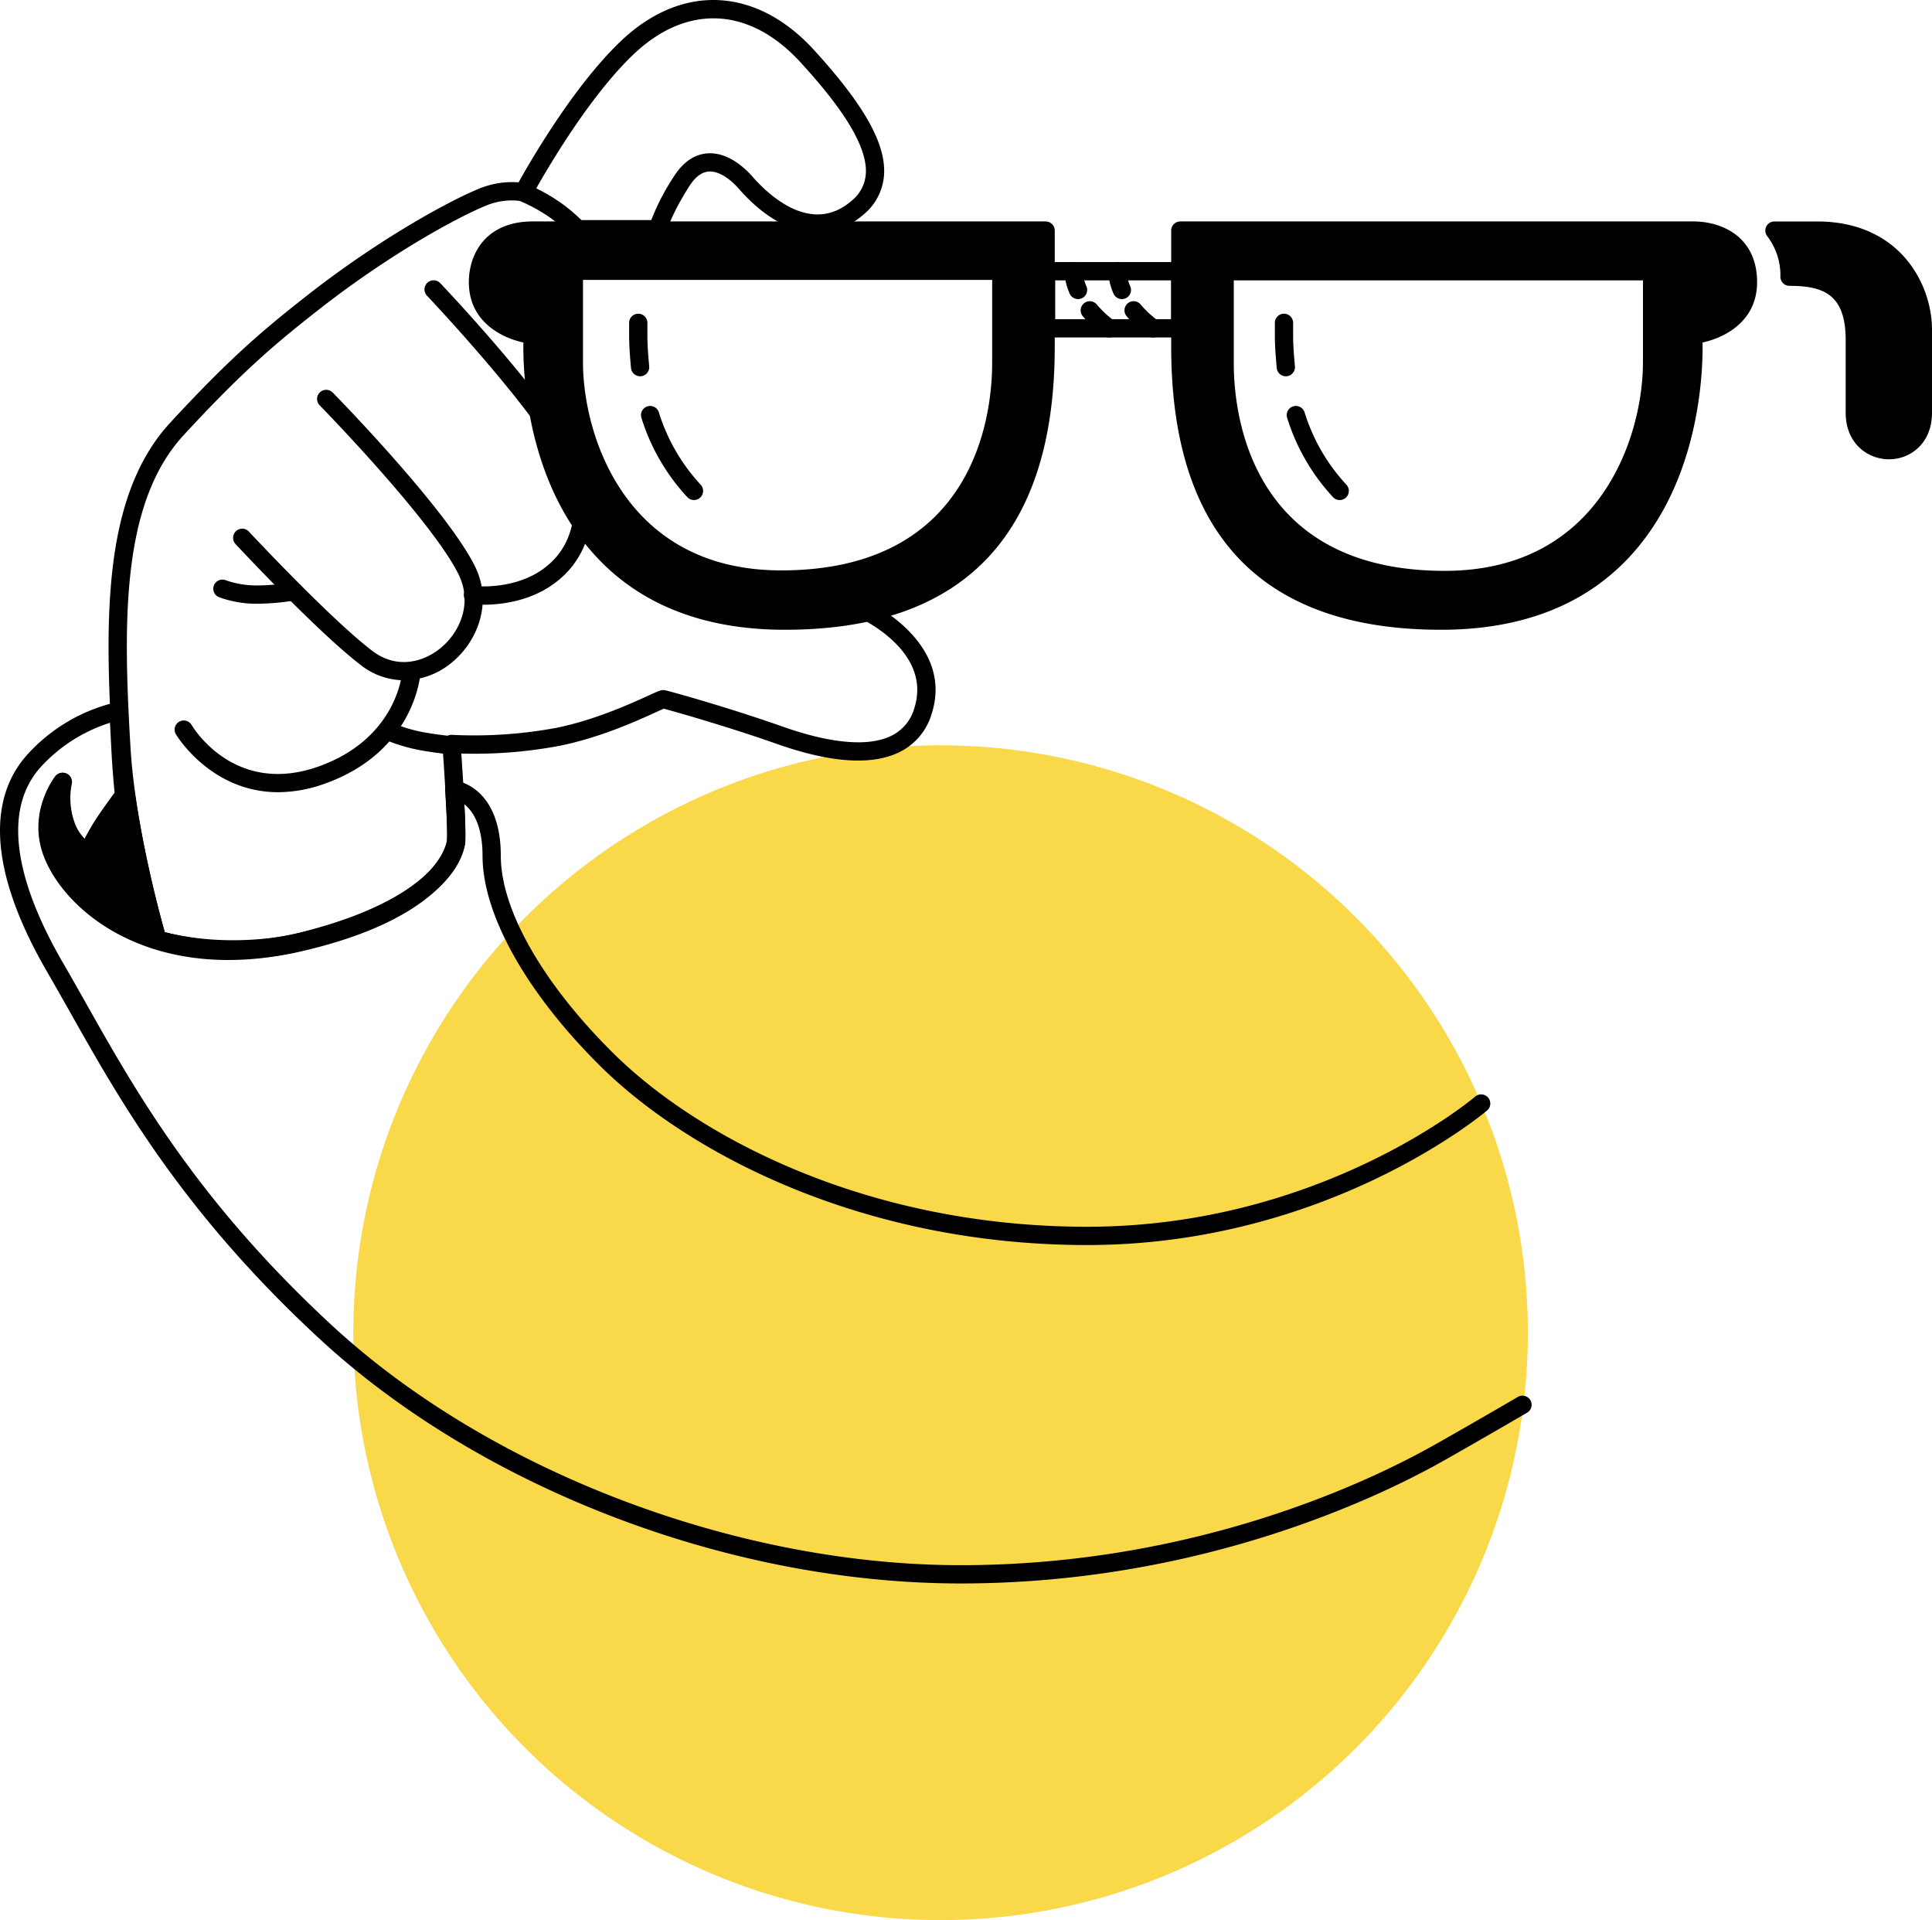
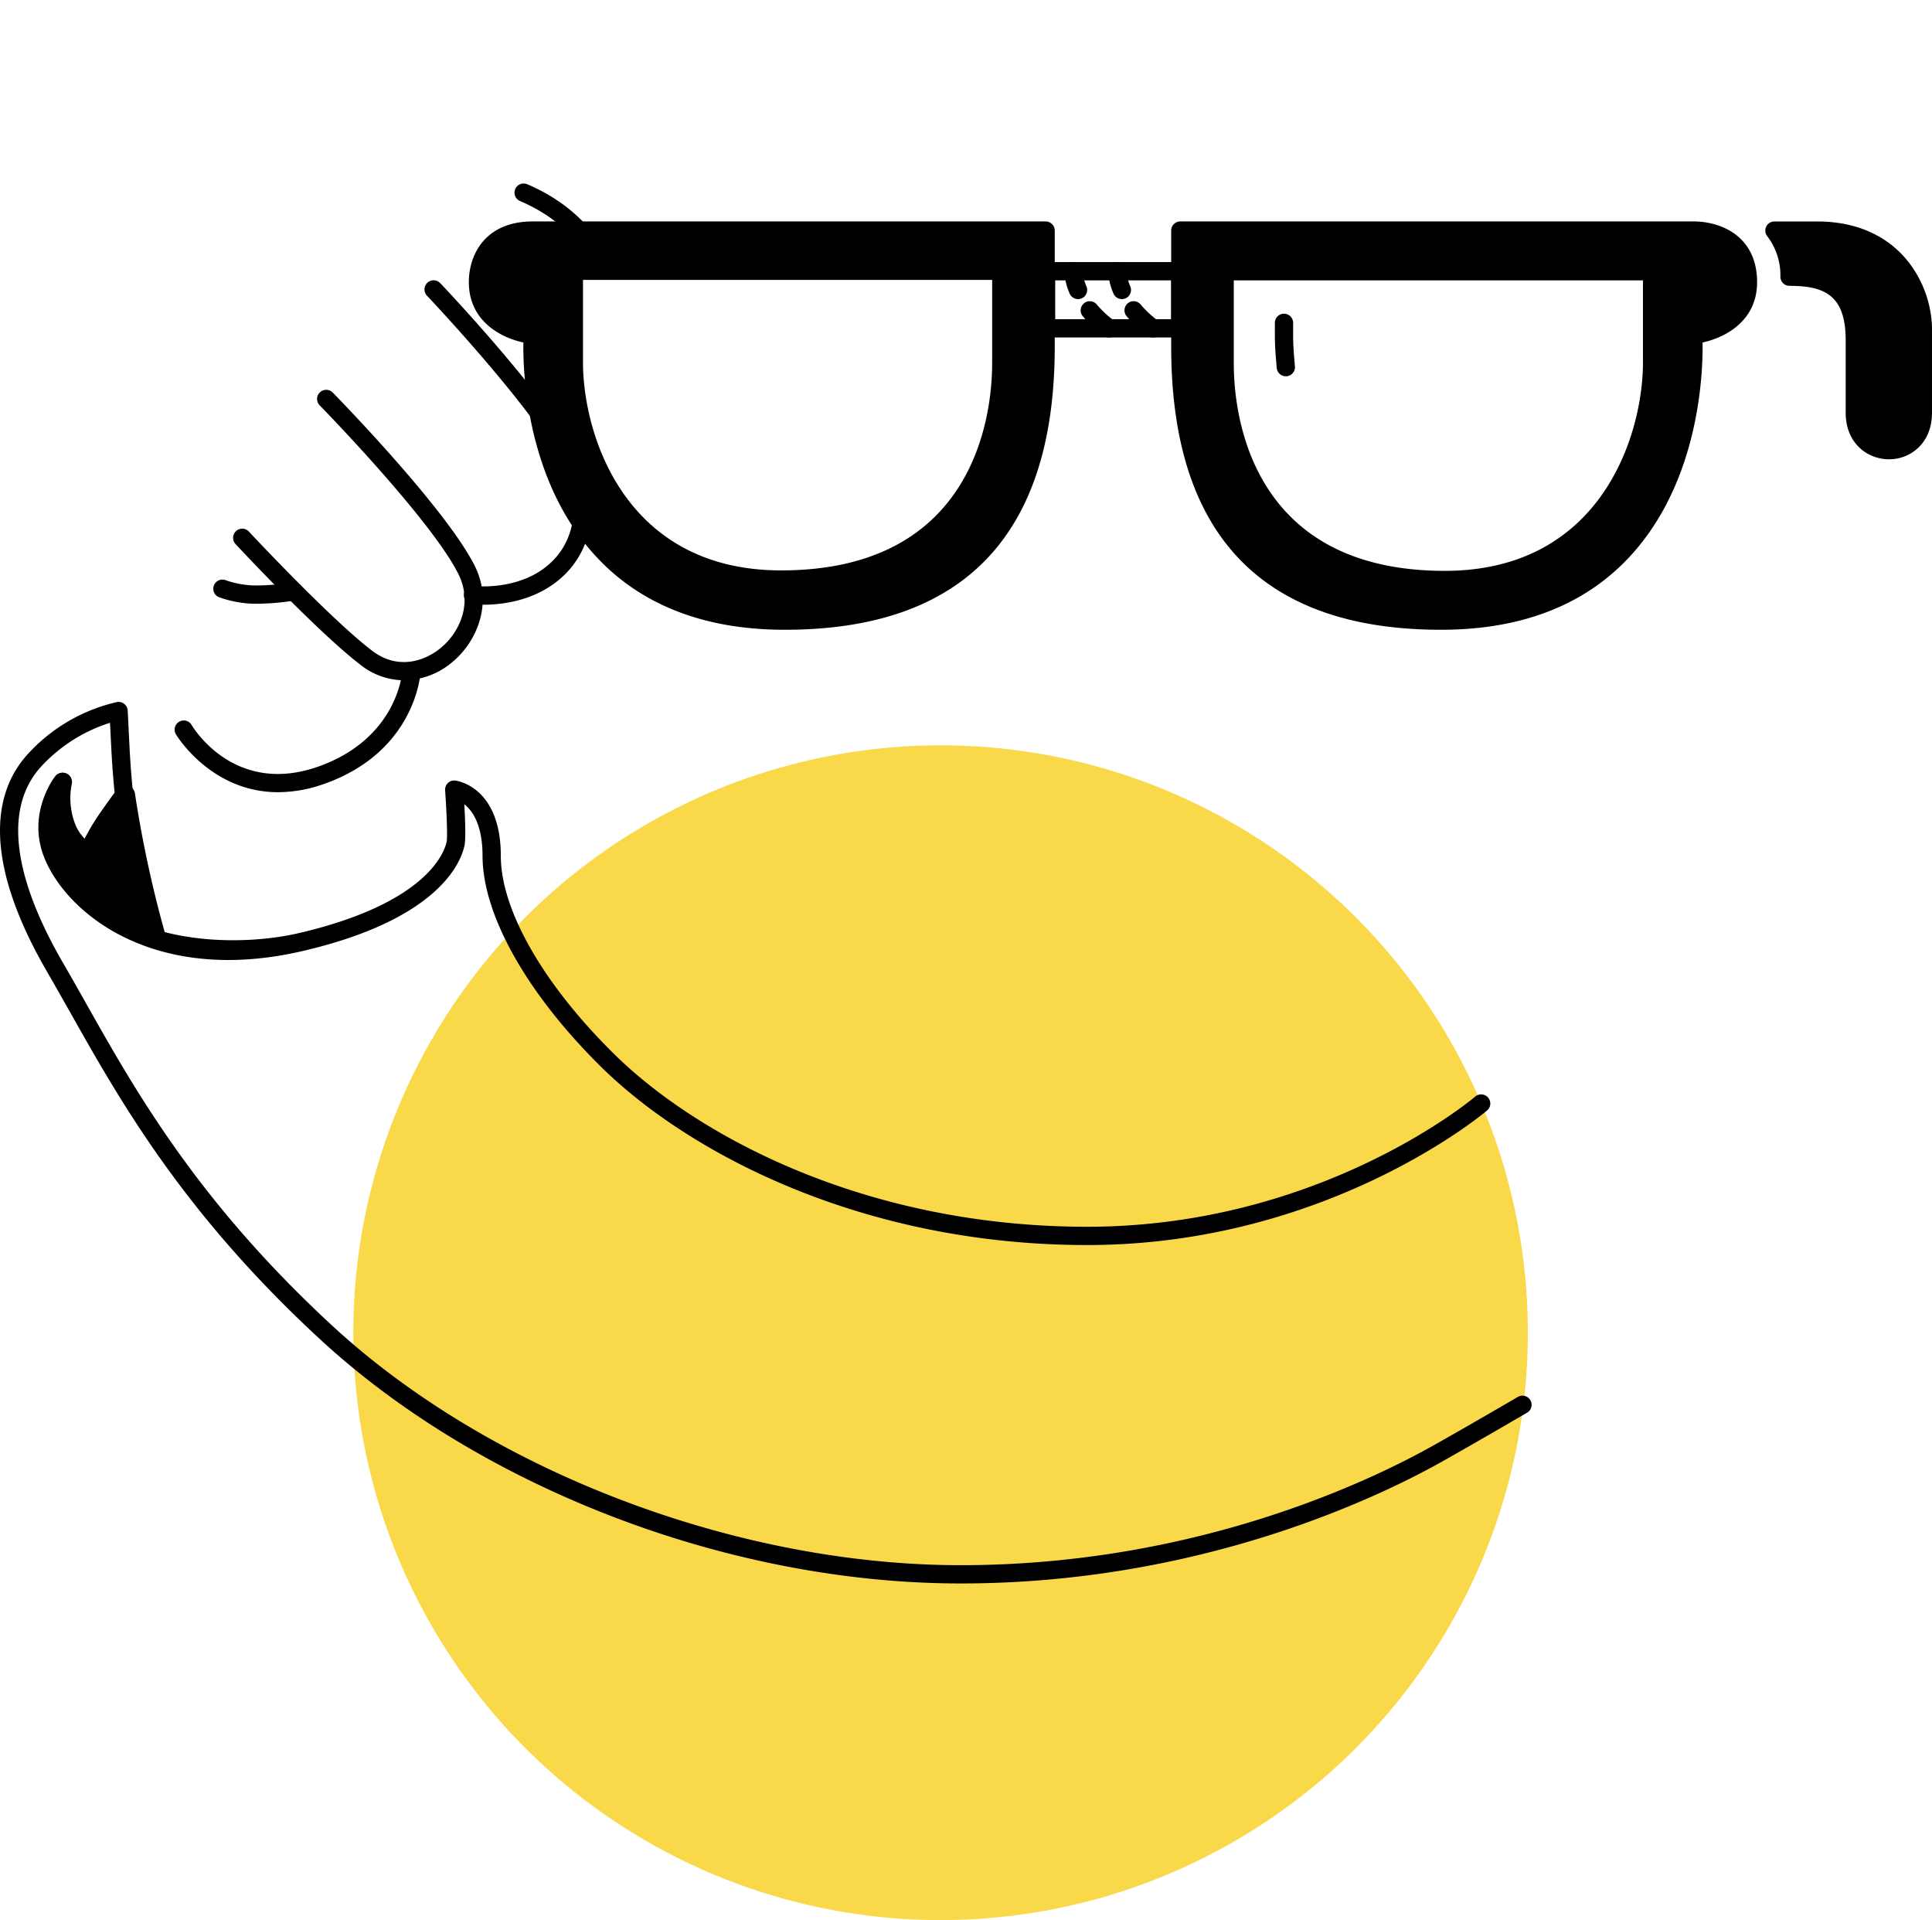
<svg xmlns="http://www.w3.org/2000/svg" width="473.001" height="469.997" viewBox="0 0 473.001 469.997">
  <g id="Group_11427" data-name="Group 11427" transform="translate(-3640.236 -272.672)">
    <g id="Group_11405" data-name="Group 11405" transform="translate(3726.735 455.112)">
      <circle id="Ellipse_966" data-name="Ellipse 966" cx="143.778" cy="143.778" r="143.778" fill="#f9d849" />
    </g>
    <g id="Group_11406" data-name="Group 11406" transform="translate(3640.236 444.49)">
      <path id="Path_5331" data-name="Path 5331" d="M3875.434,549.7c-28.032,0-57.643-5.714-85.639-16.528-27.434-10.6-52.082-25.577-71.287-43.32-33.459-30.915-48.826-58.184-61.174-80.092-1.88-3.335-3.655-6.483-5.428-9.532-17.1-29.4-12.278-45.123-5.224-53.138a42.2,42.2,0,0,1,22.191-13.134,2.226,2.226,0,0,1,1.787.452,2.25,2.25,0,0,1,.842,1.641s.112,2.351.445,8.937c.328,6.446.879,11.445.884,11.5a2.252,2.252,0,0,1-.432,1.588c-.012.014-1.035,1.383-3.874,5.422a38.6,38.6,0,0,0-4.632,8.264,2.238,2.238,0,0,1-3.22,1.229,15.991,15.991,0,0,1-6.084-6.962c-.174-.4-.334-.805-.477-1.206a15.412,15.412,0,0,0,1.229,5.8c9.281,22.323,40.722,24,58.355,19.821,31.3-7.363,35.389-19.88,35.891-22.312.264-1.453-.059-8.239-.376-12.578a2.232,2.232,0,0,1,.688-1.781,2.207,2.207,0,0,1,1.812-.6c.454.053,11.134,1.551,11.134,18.43,0,13.243,10.368,31.373,27.734,48.5,20.761,20.444,62.092,42.287,115.821,42.287,57.34,0,94.656-31.561,95.027-31.88a2.237,2.237,0,0,1,2.92,3.389c-.382.328-38.88,32.966-97.947,32.966-55.079,0-97.565-22.511-118.961-43.575-18.2-17.947-29.066-37.266-29.066-51.682,0-7.526-2.418-11.027-4.463-12.643.2,3.5.384,8.275.067,10.023-.853,4.129-6.166,18.029-39.255,25.816-36.17,8.578-57.8-8.724-63.509-22.45-4.59-10.912,2.244-19.86,2.538-20.233a2.237,2.237,0,0,1,3.931,1.927,17.7,17.7,0,0,0,1,10.185,11.293,11.293,0,0,0,2.228,3.251,54.476,54.476,0,0,1,3.946-6.542c1.793-2.556,2.867-4.048,3.438-4.831-.175-1.725-.559-5.829-.814-10.89-.14-2.76-.24-4.777-.312-6.191a38.714,38.714,0,0,0-17.133,11.021c-8.724,9.911-6.741,26.486,5.733,47.934,1.79,3.074,3.571,6.236,5.459,9.585,12.193,21.636,27.37,48.563,60.313,79,38.568,35.634,98.974,58.661,153.891,58.661,57.124,0,99.736-20.365,115.406-29.12,7.5-4.188,20.851-11.975,20.982-12.054a2.237,2.237,0,1,1,2.256,3.863c-.136.079-13.521,7.885-21.056,12.1C3977.047,528.941,3933.607,549.7,3875.434,549.7Z" transform="translate(-3640.236 -333.923)" />
    </g>
    <g id="Group_11407" data-name="Group 11407" transform="translate(3666.819 272.672)">
-       <path id="Path_5332" data-name="Path 5332" d="M3679.895,507.451a61.2,61.2,0,0,1-18.977-2.715,2.232,2.232,0,0,1-1.4-1.47c-.314-1.058-7.691-26.1-8.921-47.578-1.885-31.782-2.216-61.786,14.23-79.573,15.193-16.48,23.516-23.325,34.476-31.883,17.412-13.515,34.27-22.637,41.356-25.471a21.081,21.081,0,0,1,9.438-1.453c2.96-5.33,14.142-24.7,26-35.468,14.707-13.237,32.449-12.068,46.307,3.052,12.325,13.515,17.616,22.924,17.165,30.514a13.724,13.724,0,0,1-5.053,9.807c-8.895,7.675-20.312,5.293-30.534-6.368-2.5-2.825-5.178-4.351-7.366-4.18-1.705.132-3.293,1.335-4.721,3.574-4.572,7.176-5.509,11-5.518,11.035a2.253,2.253,0,0,1-2.18,1.736h-21.955c-.527,7.913-2.06,36.68,2.4,50.989,4.584,14.766,11.546,24.977,32.071,30.251a162.892,162.892,0,0,0,22.248,3.958c7.2.881,12.887,1.577,18.2,4.525,4.466,2.482,18.677,11.717,14.133,26.43a15.185,15.185,0,0,1-7.812,9.537c-6.744,3.4-16.9,2.746-30.175-1.938-11.9-4.2-24.862-7.877-27.679-8.62-.437.188-1.136.508-1.814.819-4.391,2.008-13.529,6.188-23.426,8.216a111.215,111.215,0,0,1-24.318,1.941c.469,6.825,1.316,20.2.912,22.337l-.009.034c-3.234,15.681-30.837,23.678-39.218,25.757A73.625,73.625,0,0,1,3679.895,507.451Zm-16.415-6.6a66.891,66.891,0,0,0,33.2.059c24.292-6.023,34.475-15.453,35.911-22.287.227-1.551-.4-13.243-1.15-23.684a2.234,2.234,0,0,1,2.379-2.39,109.844,109.844,0,0,0,25.672-1.748c9.4-1.93,18.226-5.966,22.467-7.9,2.631-1.2,3.105-1.419,3.955-1.279.878.146,15.451,4.185,28.888,8.929,8.309,2.934,19.687,5.689,26.671,2.166a10.743,10.743,0,0,0,5.552-6.861c3.456-11.187-7.26-18.556-12.028-21.2-4.547-2.525-9.591-3.145-16.57-4a166.274,166.274,0,0,1-22.814-4.065c-22.466-5.77-30.332-17.468-35.231-33.255-5.432-17.431-2.564-53.219-2.438-54.734a2.233,2.233,0,0,1,2.228-2.053h22.4a56.769,56.769,0,0,1,5.56-10.707c2.226-3.484,4.963-5.378,8.144-5.627,3.627-.281,7.577,1.734,11.072,5.686,4.033,4.6,14.463,14.382,24.253,5.936a9.289,9.289,0,0,0,3.512-6.687c.486-8.146-8.9-19.442-16-27.229-12.188-13.3-27.146-14.329-40.007-2.752-12.963,11.773-25.673,35.378-25.8,35.617a2.23,2.23,0,0,1-2.451,1.128,16.3,16.3,0,0,0-8.522,1.007c-6.856,2.743-23.235,11.622-40.273,24.848-10.783,8.424-18.975,15.159-33.939,31.389-15.252,16.5-14.876,45.5-13.052,76.28C3656.119,473.842,3662.015,495.658,3663.479,500.847Zm71.3-21.81h0Zm0,0h0Z" transform="translate(-3649.713 -272.672)" />
-     </g>
+       </g>
    <g id="Group_11408" data-name="Group 11408" transform="translate(3649.748 461.819)">
      <path id="Path_5333" data-name="Path 5333" d="M3671.2,379.584a285.885,285.885,0,0,1-7.714-35.555,61.787,61.787,0,0,0-4.247,5.591,39.638,39.638,0,0,0-4.92,8.833,13.68,13.68,0,0,1-5.142-5.927,19.785,19.785,0,0,1-1.12-11.627s-6.373,8.163-2.235,18c3.131,7.49,11.628,16.435,25.378,20.685" transform="translate(-3642.18 -338.662)" />
      <path id="Path_5334" data-name="Path 5334" d="M3672.65,383.258a2.227,2.227,0,0,1-.659-.1c-14.9-4.6-23.607-14.362-26.783-21.956-4.589-10.918,2.244-19.866,2.538-20.239a2.235,2.235,0,0,1,3.928,1.927,17.747,17.747,0,0,0,1,10.185,11.182,11.182,0,0,0,2.23,3.251,54.443,54.443,0,0,1,3.941-6.542,63.95,63.95,0,0,1,4.445-5.835,2.237,2.237,0,0,1,3.857,1.2,285.748,285.748,0,0,0,7.645,35.235,2.238,2.238,0,0,1-2.146,2.87ZM3648.1,353.67a15.4,15.4,0,0,0,1.229,5.8c2.5,5.983,9,13.518,20.015,18-1.459-5.459-3.991-15.611-5.826-26.539-.312.429-.645.9-1,1.411a38.6,38.6,0,0,0-4.632,8.264,2.238,2.238,0,0,1-3.22,1.229,15.978,15.978,0,0,1-6.084-6.962C3648.406,354.469,3648.249,354.068,3648.1,353.67Z" transform="translate(-3643.627 -340.101)" />
    </g>
    <g id="Group_11409" data-name="Group 11409" transform="translate(3683.019 435.103)">
      <path id="Path_5335" data-name="Path 5335" d="M3680.792,362.06c-16.5,0-24.9-13.975-25-14.146a2.236,2.236,0,1,1,3.857-2.261h0c.421.712,10.578,17.406,31.086,10.1,18.969-6.769,20.383-22.438,20.433-23.1a2.237,2.237,0,0,1,4.463.32c-.056.78-1.584,19.212-23.394,26.994A33.974,33.974,0,0,1,3680.792,362.06Z" transform="translate(-3655.488 -330.577)" />
    </g>
    <g id="Group_11410" data-name="Group 11410" transform="translate(3732.772 449.298)">
-       <path id="Path_5336" data-name="Path 5336" d="M3691.229,343.687a1.856,1.856,0,0,1-.217-.011c-.2-.02-4.863-.468-8.637-1.268a43.769,43.769,0,0,1-7.829-2.494,2.236,2.236,0,1,1,1.826-4.081,39.872,39.872,0,0,0,6.94,2.2c3.509.743,8.078,1.184,8.123,1.189a2.237,2.237,0,0,1-.207,4.463Z" transform="translate(-3673.223 -335.637)" />
-     </g>
+       </g>
    <g id="Group_11411" data-name="Group 11411" transform="translate(3697.33 368.129)">
      <path id="Path_5337" data-name="Path 5337" d="M3702.442,377.76a17.288,17.288,0,0,1-10.69-3.779c-10.635-8.171-29.752-28.663-30.562-29.533a2.236,2.236,0,1,1,3.273-3.046c.2.208,19.673,21.089,30.024,29.042,6.156,4.794,12.785,2.825,16.937-.617,4.747-3.936,7.886-11.114,4.2-18.275-6.923-13.521-33.555-40.776-33.821-41.048a2.236,2.236,0,1,1,3.192-3.13c1.116,1.136,27.378,28.02,34.606,42.136,4.794,9.316.6,18.848-5.323,23.76A18.53,18.53,0,0,1,3702.442,377.76Z" transform="translate(-3660.589 -306.701)" />
    </g>
    <g id="Group_11412" data-name="Group 11412" transform="translate(3744.176 341.297)">
      <path id="Path_5338" data-name="Path 5338" d="M3691.763,376.533a25.285,25.285,0,0,1-2.9-.146,2.236,2.236,0,1,1,.559-4.438c.1.014,10.668,1.22,18.06-5.074,7.938-6.671,7.08-17.344,4.676-22.508-6.7-14.368-33.979-43.165-34.253-43.454a2.236,2.236,0,1,1,3.242-3.08c1.142,1.2,28.06,29.617,35.064,44.647,3.717,7.981,2.932,20.441-5.843,27.81C3703.992,375.719,3695.986,376.533,3691.763,376.533Z" transform="translate(-3677.29 -297.136)" />
    </g>
    <g id="Group_11413" data-name="Group 11413" transform="translate(3692.412 414.528)">
      <path id="Path_5339" data-name="Path 5339" d="M3669.793,329.166a26.727,26.727,0,0,1-9.585-1.627,2.236,2.236,0,0,1,1.722-4.126,22.8,22.8,0,0,0,7.863,1.282,54.156,54.156,0,0,0,8.322-.749,2.237,2.237,0,1,1,.791,4.4A58.378,58.378,0,0,1,3669.793,329.166Z" transform="translate(-3658.836 -323.242)" />
    </g>
    <g id="Group_11414" data-name="Group 11414" transform="translate(3766.202 317.592)">
      <path id="Path_5340" data-name="Path 5340" d="M3700.905,302.437a2.22,2.22,0,0,1-1.648-.724,38.035,38.035,0,0,0-5.448-4.71,40.787,40.787,0,0,0-7.262-4.006,2.235,2.235,0,0,1,1.659-4.152,44.427,44.427,0,0,1,8.175,4.5,41.457,41.457,0,0,1,6.171,5.347,2.234,2.234,0,0,1-1.646,3.745Z" transform="translate(-3685.142 -288.686)" />
    </g>
    <g id="Group_11415" data-name="Group 11415" transform="translate(3755.02 326.873)">
      <path id="Path_5341" data-name="Path 5341" d="M3695.37,292.792c-2.236,0-13.417.67-13.417,12.632,0,11.627,13.417,12.859,13.417,12.859s-4.472,69.988,61.716,69.988c33.316,0,63.839-13.417,63.839-67.082v-28.4Zm114.71,32.422c0,28.621-16.322,52.995-53.889,52.995-37.23,0-50.76-30.635-50.76-53.219V302.63H3810.08Z" transform="translate(-3679.717 -290.554)" />
      <path id="Path_5342" data-name="Path 5342" d="M3758.524,391.947c-19.5,0-34.975-5.947-45.979-17.675-17.245-18.385-18.154-45.051-18.036-52.647-5.521-1.173-13.353-5.243-13.353-14.761,0-6.859,4.1-14.87,15.652-14.87h125.555a2.237,2.237,0,0,1,2.236,2.239v28.4C3824.6,368.625,3802.368,391.947,3758.524,391.947Zm-61.716-95.479c-2.623,0-11.179.749-11.179,10.4,0,9.417,10.924,10.587,11.389,10.631a2.242,2.242,0,0,1,2.022,2.367c-.02.314-1.756,31.631,16.786,51.371,10.124,10.777,24.489,16.242,42.7,16.242,41.451,0,61.6-21.213,61.6-64.846V296.468Zm60.821,85.417c-17.361,0-31.578-6.575-41.115-19.016-7.549-9.846-11.88-23.128-11.88-36.439V304.07a2.237,2.237,0,0,1,2.235-2.236h104.648a2.236,2.236,0,0,1,2.236,2.236v22.584c0,15.653-4.648,29.044-13.437,38.733C3790.522,376.179,3775.761,381.885,3757.629,381.885ZM3709.1,306.306V326.43c0,17.633,10.145,50.983,48.524,50.983,47.928,0,51.653-38.851,51.653-50.759V306.306Z" transform="translate(-3681.156 -291.994)" />
    </g>
    <g id="Group_11416" data-name="Group 11416" transform="translate(3926.973 326.873)">
      <path id="Path_5343" data-name="Path 5343" d="M3743.252,292.792v28.4c0,53.553,30.52,67.082,63.839,67.082,66.188,0,61.713-69.988,61.713-69.988s13.417-1.231,13.417-12.859c0-11.961-11.182-12.632-13.417-12.632Zm10.845,9.95h104.646V325.1c0,22.584-13.526,53.219-50.76,53.219-37.562,0-53.886-24.374-53.886-52.995Z" transform="translate(-3741.014 -290.554)" />
      <path id="Path_5344" data-name="Path 5344" d="M3808.532,391.947c-43.845,0-66.077-23.322-66.077-69.318v-28.4a2.237,2.237,0,0,1,2.238-2.239h125.552c7.221,0,15.653,3.9,15.653,14.87,0,9.518-7.829,13.588-13.35,14.761.118,7.6-.791,34.262-18.04,52.647C3843.506,386,3828.036,391.947,3808.532,391.947Zm-61.6-95.479v26.161c0,43.634,20.149,64.846,61.6,64.846,18.208,0,32.571-5.464,42.694-16.242,18.542-19.74,16.809-51.056,16.789-51.371a2.236,2.236,0,0,1,2.025-2.367c.46-.045,11.386-1.215,11.386-10.631,0-9.647-8.559-10.4-11.182-10.4Zm62.5,85.529c-18.133,0-32.9-5.706-42.688-16.5-8.792-9.689-13.437-23.081-13.437-38.733V304.182a2.234,2.234,0,0,1,2.235-2.236h104.646a2.236,2.236,0,0,1,2.235,2.236v22.36C3862.418,353.25,3845.835,382,3809.427,382Zm-51.654-75.579v20.349c0,11.908,3.725,50.759,51.654,50.759,38.38,0,48.521-33.35,48.521-50.983V306.418Z" transform="translate(-3742.455 -291.994)" />
    </g>
    <g id="Group_11417" data-name="Group 11417" transform="translate(3894.105 336.825)">
      <path id="Path_5345" data-name="Path 5345" d="M3765.844,313.989h-32.871a2.236,2.236,0,0,1-2.235-2.236V297.778a2.236,2.236,0,0,1,2.235-2.236h32.871a2.237,2.237,0,0,1,2.235,2.236v13.975A2.237,2.237,0,0,1,3765.844,313.989Zm-30.635-4.471h28.4v-9.5h-28.4Z" transform="translate(-3730.737 -295.542)" />
    </g>
    <g id="Group_11418" data-name="Group 11418" transform="translate(3915.569 346.44)">
      <path id="Path_5346" data-name="Path 5346" d="M3745.318,307.8a2.213,2.213,0,0,1-1.273-.4,28.626,28.626,0,0,1-5.142-4.772,2.236,2.236,0,1,1,3.447-2.847,24.682,24.682,0,0,0,4.249,3.95,2.236,2.236,0,0,1-1.281,4.07Z" transform="translate(-3738.389 -298.969)" />
    </g>
    <g id="Group_11419" data-name="Group 11419" transform="translate(3911.544 336.825)">
      <path id="Path_5347" data-name="Path 5347" d="M3740.309,304.6a2.233,2.233,0,0,1-2.063-1.377,15.2,15.2,0,0,1-1.291-5.442,2.237,2.237,0,0,1,4.475-.017,11.4,11.4,0,0,0,.945,3.739,2.239,2.239,0,0,1-1.2,2.926A2.288,2.288,0,0,1,3740.309,304.6Zm1.12-6.819h0Z" transform="translate(-3736.954 -295.542)" />
    </g>
    <g id="Group_11420" data-name="Group 11420" transform="translate(3904.836 346.44)">
      <path id="Path_5348" data-name="Path 5348" d="M3741.492,307.8a2.213,2.213,0,0,1-1.273-.4,28.7,28.7,0,0,1-5.145-4.772,2.237,2.237,0,1,1,3.45-2.847,24.629,24.629,0,0,0,4.25,3.95,2.236,2.236,0,0,1-1.282,4.07Z" transform="translate(-3734.563 -298.969)" />
    </g>
    <g id="Group_11421" data-name="Group 11421" transform="translate(3900.812 336.825)">
      <path id="Path_5349" data-name="Path 5349" d="M3736.483,304.6a2.235,2.235,0,0,1-2.064-1.377,15.236,15.236,0,0,1-1.29-5.442,2.235,2.235,0,0,1,4.471-.017,11.537,11.537,0,0,0,.949,3.739,2.24,2.24,0,0,1-1.2,2.926A2.293,2.293,0,0,1,3736.483,304.6Zm1.116-6.819h0Z" transform="translate(-3733.128 -295.542)" />
    </g>
    <g id="Group_11422" data-name="Group 11422" transform="translate(3952.353 349.457)">
      <path id="Path_5350" data-name="Path 5350" d="M3754.185,315.361a2.233,2.233,0,0,1-2.225-2.042c-.228-2.575-.458-5.237-.458-7.9v-3.133a2.236,2.236,0,0,1,4.472,0v3.133c0,2.471.214,4.923.44,7.518a2.236,2.236,0,0,1-2.036,2.421Q3754.281,315.361,3754.185,315.361Z" transform="translate(-3751.502 -300.045)" />
    </g>
    <g id="Group_11423" data-name="Group 11423" transform="translate(3955.258 372.041)">
-       <path id="Path_5351" data-name="Path 5351" d="M3765.511,331.129a2.227,2.227,0,0,1-1.633-.71,50.436,50.436,0,0,1-11.234-19.409,2.237,2.237,0,0,1,4.264-1.355,46.031,46.031,0,0,0,10.232,17.709,2.235,2.235,0,0,1-1.629,3.765Z" transform="translate(-3752.538 -308.096)" />
-     </g>
+       </g>
    <g id="Group_11424" data-name="Group 11424" transform="translate(3794.264 349.457)">
-       <path id="Path_5352" data-name="Path 5352" d="M3697.828,315.361a2.239,2.239,0,0,1-2.229-2.042c-.224-2.575-.454-5.237-.454-7.9v-3.133a2.236,2.236,0,0,1,4.472,0v3.133c0,2.471.213,4.923.438,7.518a2.232,2.232,0,0,1-2.034,2.421C3697.956,315.358,3697.891,315.361,3697.828,315.361Z" transform="translate(-3695.145 -300.045)" />
-     </g>
+       </g>
    <g id="Group_11425" data-name="Group 11425" transform="translate(3797.171 372.041)">
-       <path id="Path_5353" data-name="Path 5353" d="M3709.148,331.129a2.222,2.222,0,0,1-1.63-.71,50.418,50.418,0,0,1-11.231-19.409,2.236,2.236,0,0,1,4.262-1.355,46.068,46.068,0,0,0,10.232,17.709,2.236,2.236,0,0,1-1.633,3.765Z" transform="translate(-3696.181 -308.096)" />
+       <path id="Path_5353" data-name="Path 5353" d="M3709.148,331.129Z" transform="translate(-3696.181 -308.096)" />
    </g>
    <g id="Group_11426" data-name="Group 11426" transform="translate(4072.427 326.873)">
      <path id="Path_5354" data-name="Path 5354" d="M3795.107,292.792h10.4c19.119,0,25.939,14.646,25.939,24.149V337.4c0,12.3-16.657,12.076-16.657,0V319.623c0-12.3-6.151-15.54-15.989-15.54A17.83,17.83,0,0,0,3795.107,292.792Z" transform="translate(-3792.869 -290.554)" />
      <path id="Path_5355" data-name="Path 5355" d="M3824.612,350.217c-5.279,0-10.626-3.908-10.626-11.378V321.064c0-11.078-5.26-13.3-13.751-13.3a2.238,2.238,0,0,1-2.23-2.4,15.774,15.774,0,0,0-3.161-9.675,2.236,2.236,0,0,1,1.7-3.689h10.4c20.671,0,28.172,15.782,28.172,26.385V338.84C3835.117,346.31,3829.832,350.217,3824.612,350.217Zm-22.206-46.879c7.889.387,16.054,3.3,16.054,17.726V338.84c0,4.769,3.089,6.906,6.152,6.906,3,0,6.033-2.137,6.033-6.906V318.379c0-8.808-6.312-21.911-23.7-21.911h-6.407A20.721,20.721,0,0,1,3802.406,303.338Z" transform="translate(-3794.307 -291.994)" />
    </g>
  </g>
</svg>